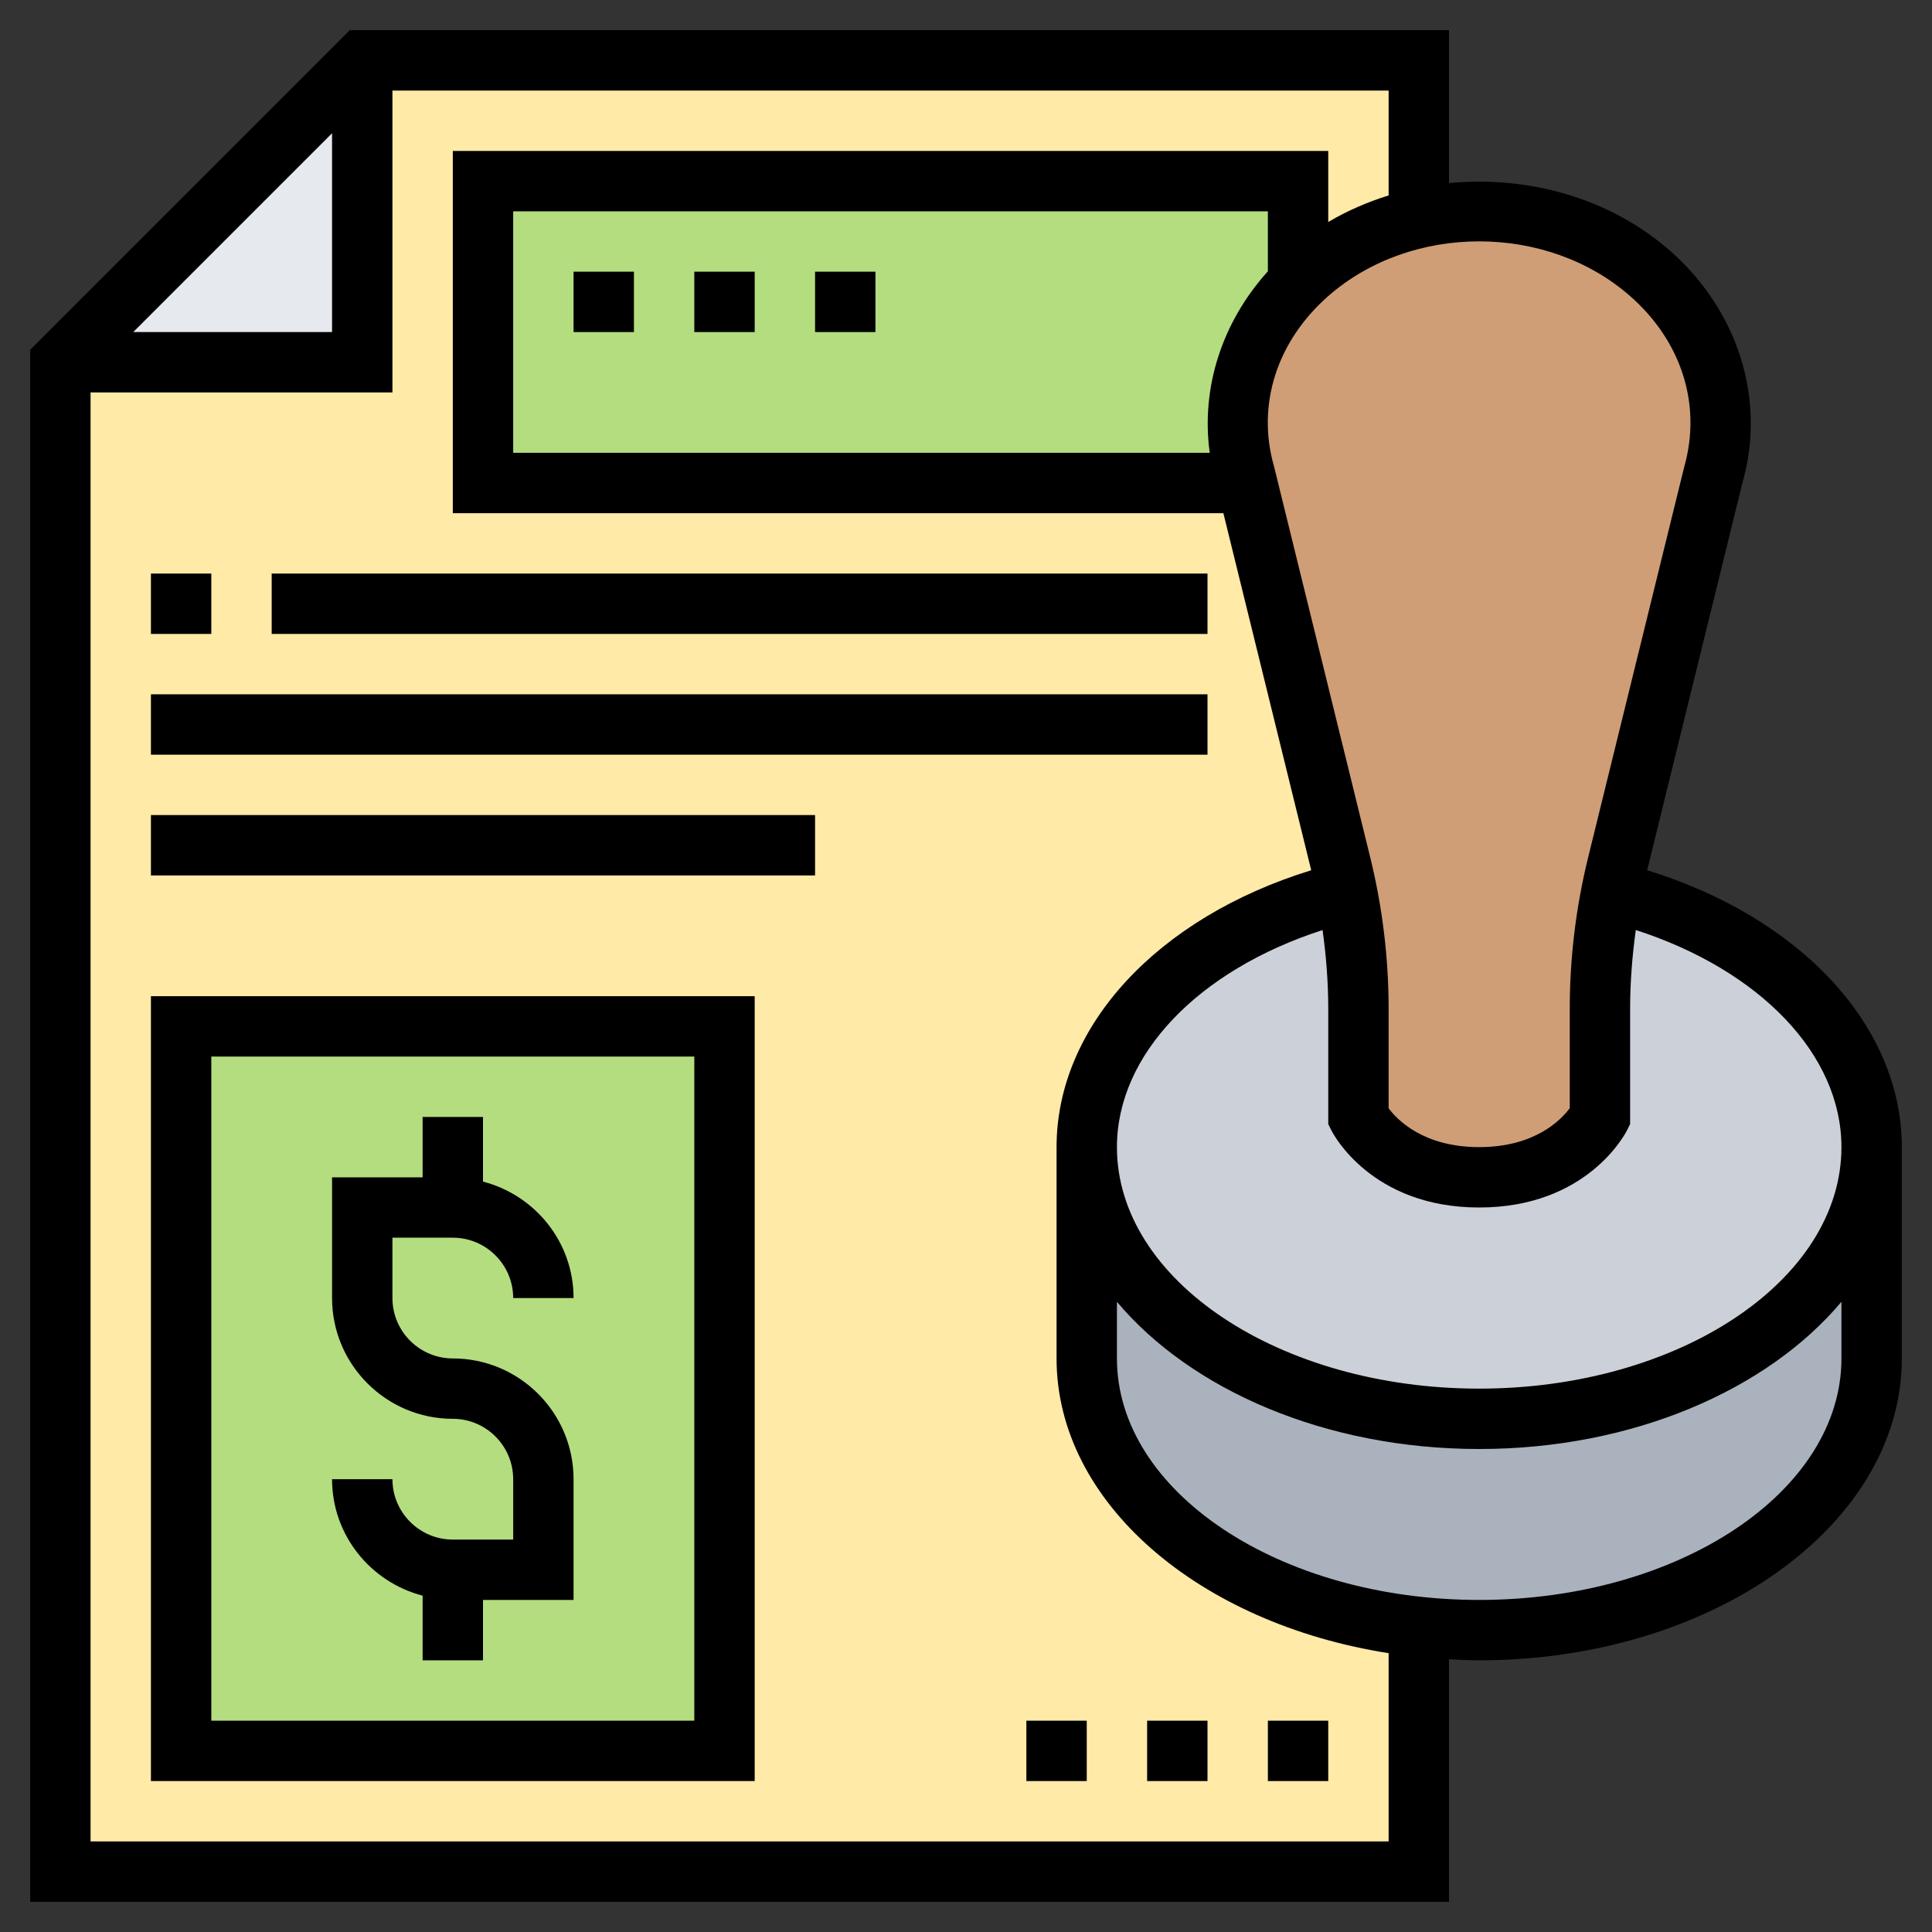
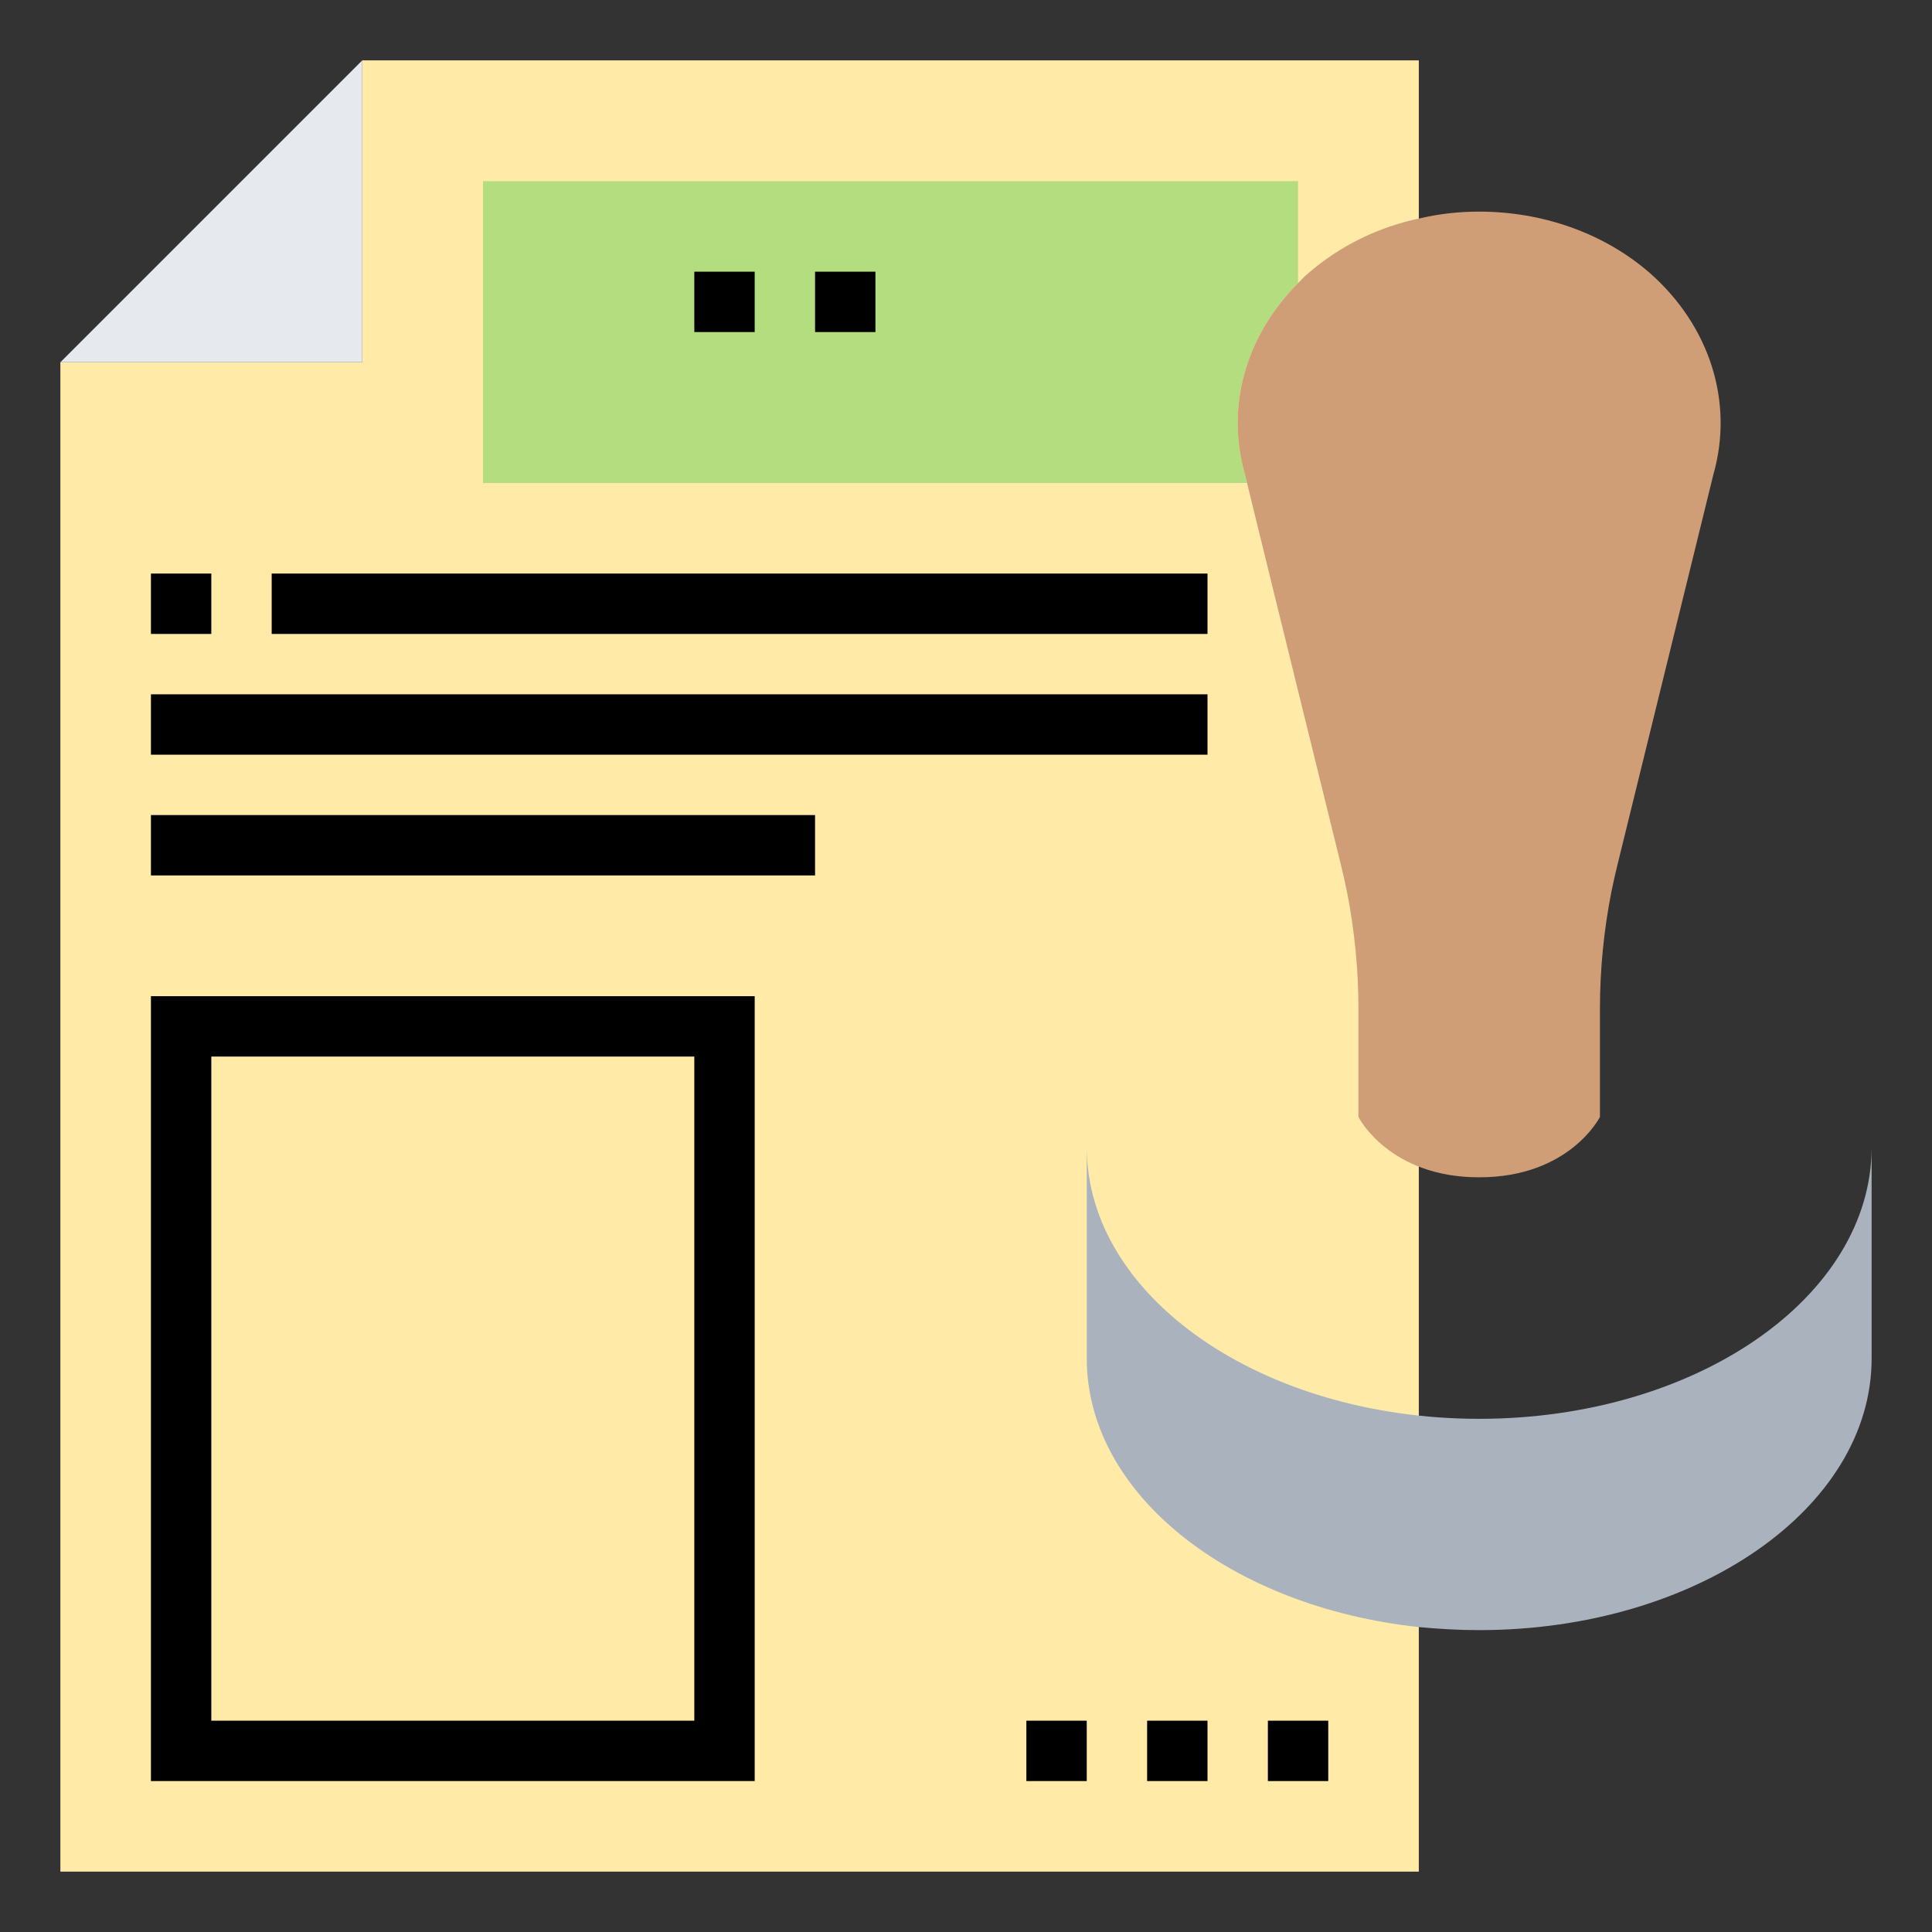
<svg xmlns="http://www.w3.org/2000/svg" id="Layer_35" height="512" viewBox="0 0 64 64" width="512">
  <rect x="0" y="0" width="64" height="64" fill="#333333" stroke="none" />
  <path d="m47 2h-35v10h-10v8 42h45v-8z" fill="#ffeaa7" />
  <path d="m41.24 15.71.07.29h-25.31v-10h27v3.38c-1.29 1.29-2 2.94-2 4.63 0 .57.08 1.14.24 1.7z" fill="#b4dd7f" />
  <path d="m12 2v10h-10z" fill="#e6e9ed" />
-   <path d="m15 34h-9v24h9 9v-24z" fill="#b4dd7f" />
  <path d="m62 38v7c0 4.97-5.82 9-13 9-.68 0-1.34-.04-1.99-.1-6.24-.67-11.01-4.4-11.01-8.9v-7c0 4.97 5.82 9 13 9s13-4.03 13-9z" fill="#aab2bd" />
-   <path d="m53.38 29.54c5.02 1.24 8.62 4.56 8.62 8.46 0 4.97-5.82 9-13 9s-13-4.03-13-9c0-3.9 3.6-7.22 8.62-8.46.25 1.27.38 2.57.38 3.88v3.58s1 2 4 2 4-2 4-2v-3.58c0-1.31.13-2.61.38-3.88z" fill="#ccd1d9" />
  <path d="m53.38 29.54c-.25 1.27-.38 2.57-.38 3.88v3.58s-1 2-4 2-4-2-4-2v-3.58c0-1.31-.13-2.61-.38-3.88-.06-.3-.13-.6-.2-.89l-2.26-9.18-.85-3.47-.07-.29c-.16-.56-.24-1.13-.24-1.7 0-1.69.71-3.34 2-4.63.11-.12.22-.23.34-.33 1.06-.92 2.35-1.54 3.71-1.82.64-.15 1.29-.22 1.95-.22 2.05 0 4.1.68 5.66 2.04 1.98 1.75 2.78 4.27 2.1 6.66l-3.18 12.94c-.07.29-.14.59-.2.89z" fill="#cf9e76" />
-   <path d="m15 41c1.103 0 2 .897 2 2h2c0-1.859-1.28-3.411-3-3.858v-2.142h-2v2h-3v4c0 2.206 1.794 4 4 4 1.103 0 2 .897 2 2v2h-2c-1.103 0-2-.897-2-2h-2c0 1.859 1.28 3.411 3 3.858v2.142h2v-2h3v-4c0-2.206-1.794-4-4-4-1.103 0-2-.897-2-2v-2z" />
  <path d="m5 59h20v-26h-20zm2-24h16v22h-16z" />
  <path d="m5 19h2v2h-2z" />
  <path d="m9 19h31v2h-31z" />
  <path d="m5 23h35v2h-35z" />
  <path d="m5 27h22v2h-22z" />
  <path d="m27 9h2v2h-2z" />
  <path d="m23 9h2v2h-2z" />
-   <path d="m19 9h2v2h-2z" />
  <path d="m42 57h2v2h-2z" />
  <path d="m38 57h2v2h-2z" />
  <path d="m34 57h2v2h-2z" />
-   <path d="m54.564 28.828 3.158-12.84c.785-2.752-.137-5.697-2.406-7.687-1.995-1.748-4.708-2.49-7.316-2.235v-5.066h-36.414l-10.586 10.586v51.414h47v-8.036c.332.017.662.036 1 .036 7.72 0 14-4.486 14-10v-7c0-4.01-3.351-7.607-8.436-9.172zm6.436 9.172c0 4.411-5.383 8-12 8s-12-3.589-12-8c0-3.064 2.697-5.861 6.812-7.191.12.866.188 1.74.188 2.616v3.812l.105.211c.053.104 1.318 2.552 4.895 2.552s4.842-2.448 4.895-2.553l.105-.211v-3.812c0-.875.068-1.749.188-2.616 4.115 1.331 6.812 4.128 6.812 7.192zm-7.002-28.194c1.707 1.497 2.38 3.604 1.792 5.669l-3.182 12.933c-.403 1.639-.608 3.327-.608 5.017v3.285c-.287.387-1.155 1.29-3 1.29-1.853 0-2.72-.91-3-1.287v-3.288c0-1.689-.205-3.378-.608-5.018l-3.182-12.932-.009-.035c-.579-2.03.094-4.137 1.801-5.634 2.755-2.414 7.239-2.415 9.996 0zm-13.924 5.194h-23.074v-8h25v1.987c-1.523 1.687-2.222 3.865-1.926 6.013zm-29.074-10.586v6.586h-6.586zm35 56.586h-43v-48h10v-10h33v3.474c-.697.217-1.37.507-2 .88v-2.354h-29v12h25.526l2.91 11.828c-5.085 1.565-8.436 5.162-8.436 9.172v7c0 4.778 4.718 8.779 11 9.763zm15-16c0 4.411-5.383 8-12 8s-12-3.589-12-8v-1.876c2.449 2.915 6.904 4.876 12 4.876s9.551-1.961 12-4.876z" />
</svg>